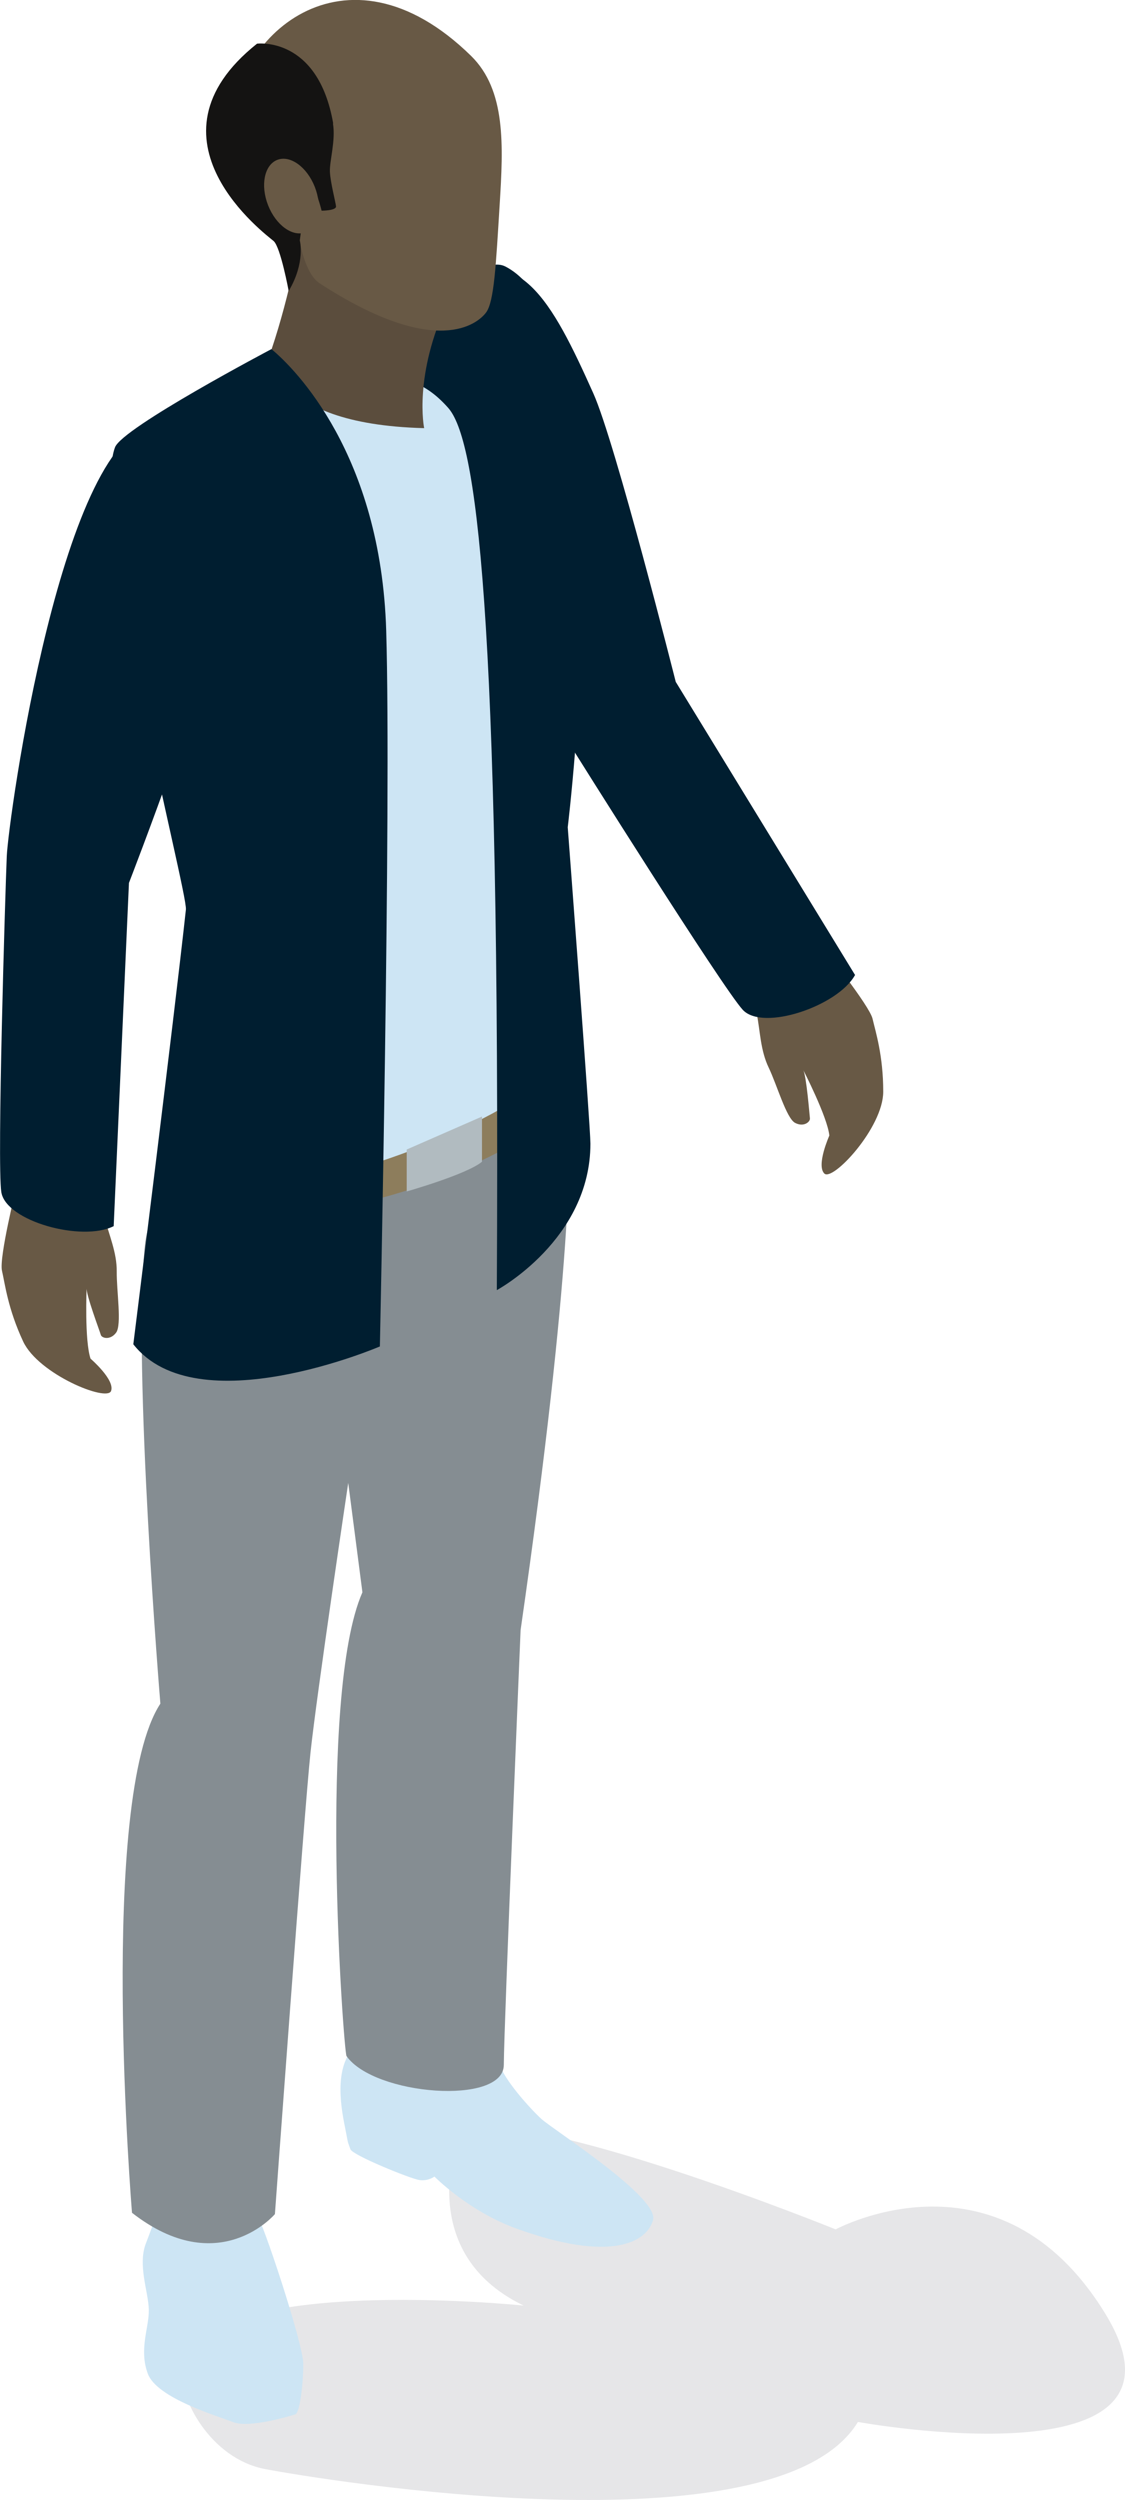
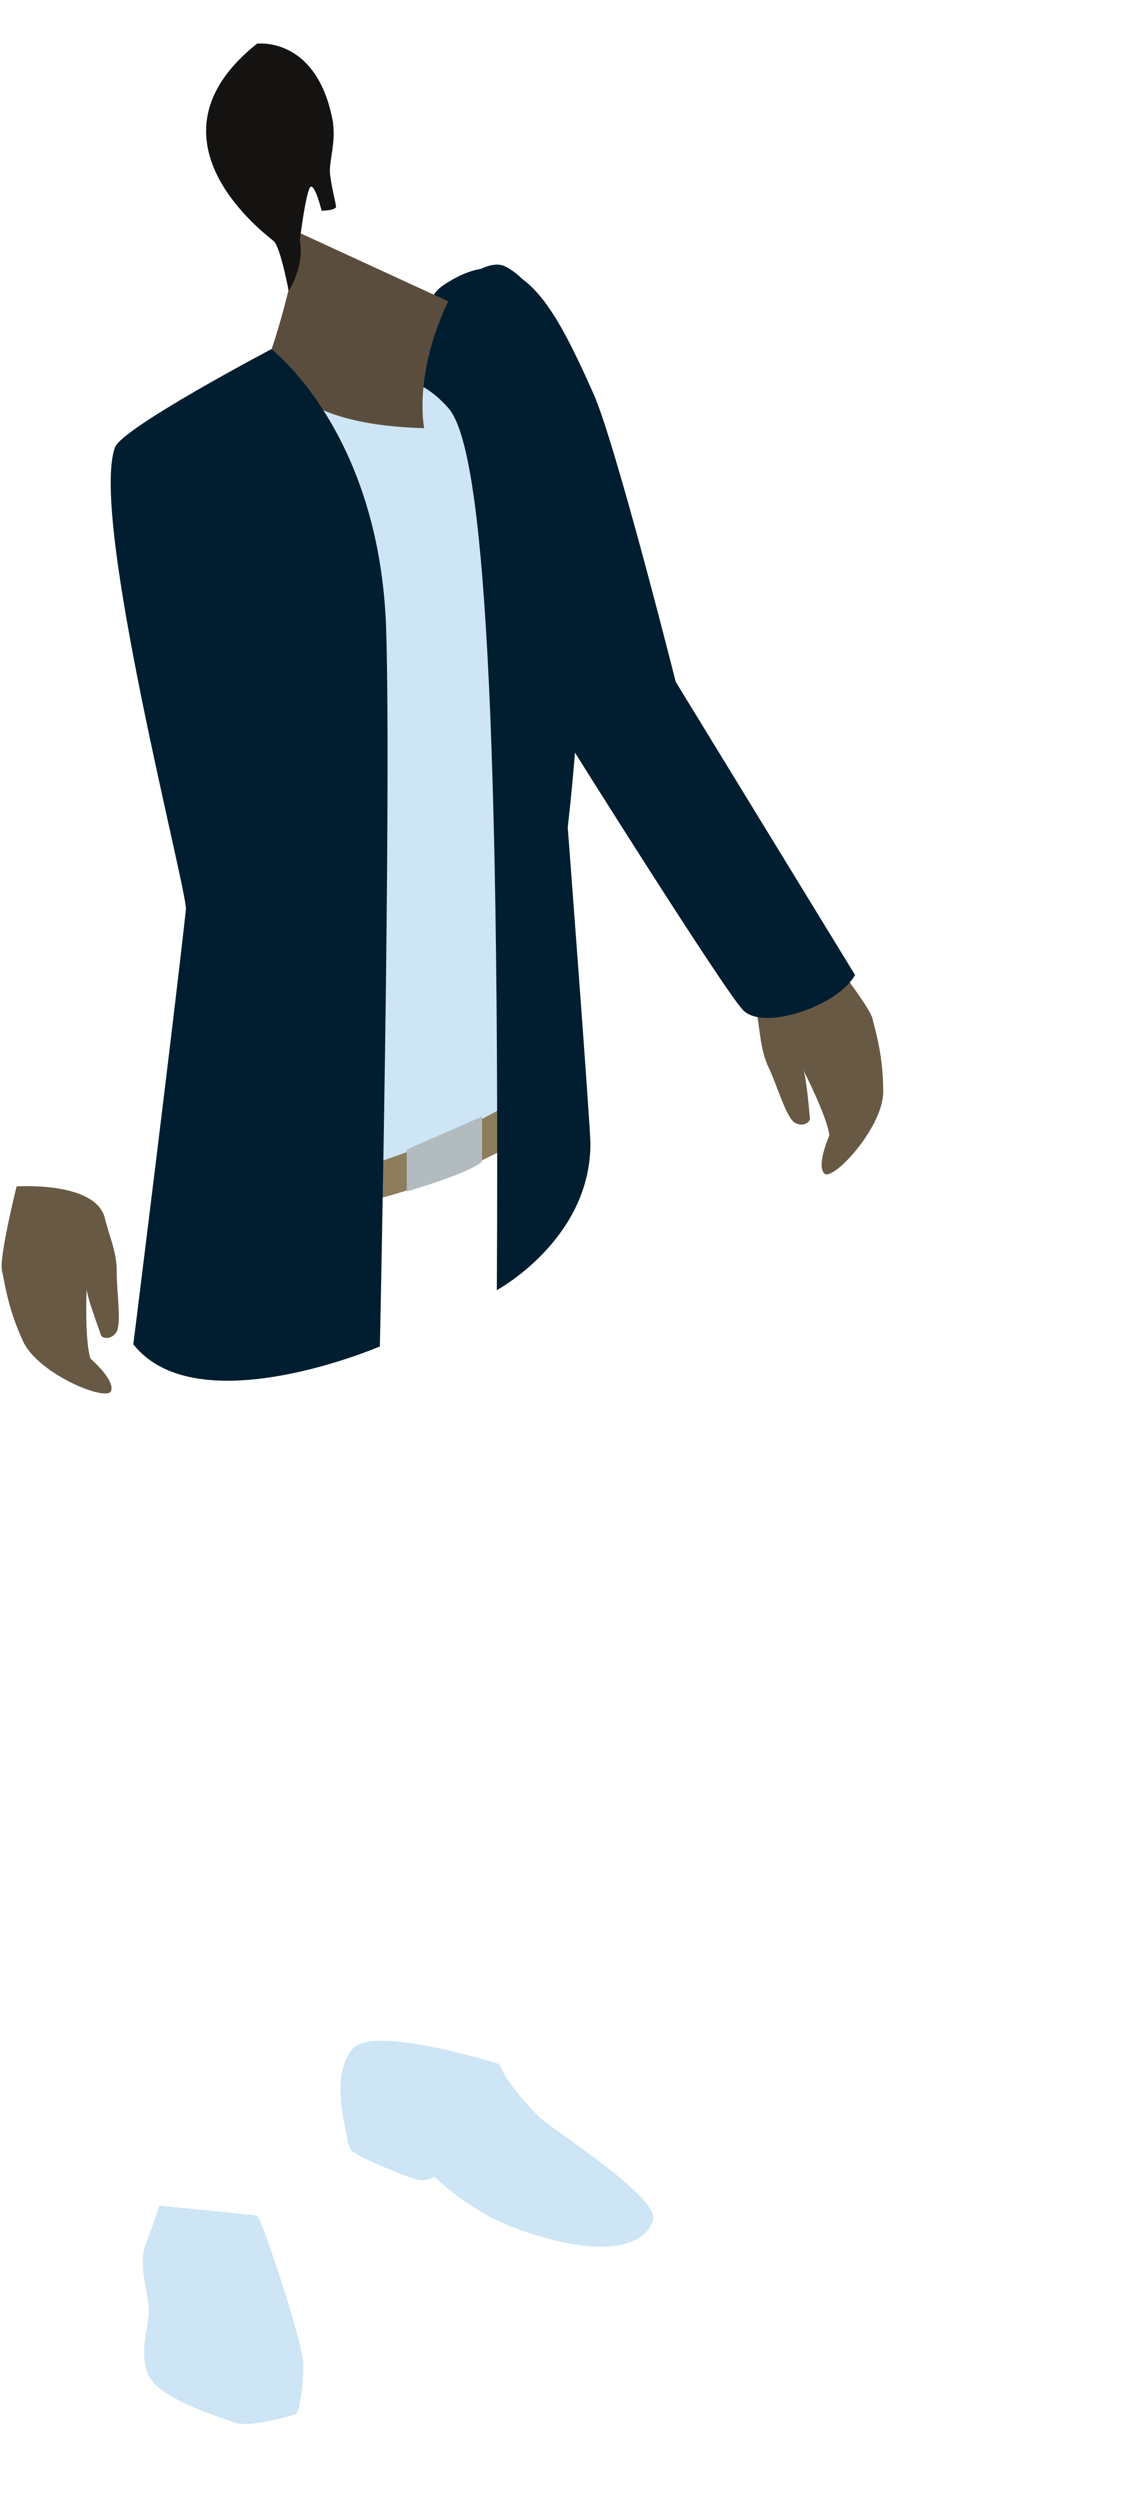
<svg xmlns="http://www.w3.org/2000/svg" id="Layer_2" viewBox="0 0 51.56 114.51">
  <defs>
    <style>.cls-1{fill:#070614;opacity:.1;}.cls-2{fill:#001e30;}.cls-3,.cls-4{fill:#685945;}.cls-5{fill:#8d7d5c;}.cls-6{fill:#858d92;}.cls-7{fill:#cde5f4;}.cls-8{fill:#b1bbc0;}.cls-9{fill:#5b4d3d;}.cls-10{fill:#141312;}.cls-10,.cls-4{fill-rule:evenodd;}</style>
  </defs>
  <g id="Folk_foran">
    <g>
-       <path class="cls-1" d="M8.34,108.53c-.15,1.26,1.28,4.08,3.82,4.56s23.44,3.95,27.16-2.16c0,0,16.19,2.95,11.33-4.97-4.86-7.92-12.35-3.85-12.35-3.85,0,0-14.04-5.69-17.2-4.55,0,0-2.32,5.52,2.9,8.04,0,0-15.12-1.56-15.66,2.94Z" />
      <g>
        <path class="cls-7" d="M11.78,101.48c.2,.09,2.11,5.83,2.12,6.79,0,.97-.17,2.25-.36,2.31s-2.11,.65-2.85,.36-3.51-1.1-3.92-2.23,.07-2.11,.05-2.93-.52-2.04-.13-3.04,.61-1.72,.61-1.72l4.49,.45Z" />
        <path class="cls-7" d="M22.9,94.54c.18,.68,1.36,2,1.9,2.5s5.42,3.6,5.13,4.64c-.29,1.04-1.97,1.95-6.27,.39-2.2-.8-3.75-2.38-3.75-2.38,0,0-.28,.22-.69,.16s-3.07-1.14-3.16-1.41-.1-.19-.2-.76c-.1-.58-.67-2.73,.31-3.85,.97-1.12,6.74,.72,6.74,.72Z" />
-         <path class="cls-6" d="M26.11,50.48c0,2.11,.18,7.29-2.25,24.18,0,0-.76,18.06-.77,19.92s-5.94,1.4-7.21-.41c-.13-.25-1.34-16.54,.73-21.24l-.65-5.01s-1.44,9.64-1.73,12.36c-.29,2.72-1.63,21.13-1.63,21.13,0,0-2.57,3.04-6.55-.06,0,0-1.57-18.94,1.3-23.32,0,0-1.28-15.44-.71-20.97,.81-7.88,19.45-6.59,19.45-6.59Z" />
        <g>
          <path class="cls-3" d="M34.69,46.47c.15,.76,.16,1.64,.54,2.43,.38,.79,.81,2.32,1.21,2.53s.7-.05,.68-.21-.16-1.95-.31-2.22c0,0,1.11,2.15,1.2,3.01,0,0-.61,1.36-.23,1.74s2.7-2.1,2.7-3.75-.35-2.74-.49-3.34-2.24-3.22-2.24-3.22c0,0-3.4,1.3-3.06,3.03Z" />
          <path class="cls-2" d="M39.19,44.66l-8.22-13.43s-2.77-10.98-3.78-13.22c-1.88-4.19-3.46-7.24-6.88-4.94-3.62,2.43,4.45,18.84,5.34,20.28s7.47,11.9,8.39,12.9,4.35-.17,5.14-1.58Z" />
        </g>
-         <path class="cls-7" d="M14.01,15.09c-2.69,1.56-6.28,3.59-8.37,5.12-1.38,1.01,1.5,14.44,3.22,22.37,.53,2.46-1.9,10.06-1.67,12.67,.23,2.6,19.38-.92,19.24-8.19-.12-6.02-.81-7.62-.58-9.16s2.04-19.65-2.17-25.04c-.99-1.27-6.19,.22-9.67,2.24Z" />
+         <path class="cls-7" d="M14.01,15.09c-2.69,1.56-6.28,3.59-8.37,5.12-1.38,1.01,1.5,14.44,3.22,22.37,.53,2.46-1.9,10.06-1.67,12.67,.23,2.6,19.38-.92,19.24-8.19-.12-6.02-.81-7.62-.58-9.16s2.04-19.65-2.17-25.04Z" />
        <path class="cls-5" d="M14.06,54.11s6.3-1.17,11.43-4.95v2.06s-5.28,3.71-11.25,4.22l-.18-1.33Z" />
        <path class="cls-8" d="M18.64,52.66v1.91s2.75-.78,3.45-1.36v-2.07l-3.45,1.51Z" />
        <path class="cls-2" d="M17.41,16.9c.98,.58,1.88,.37,3.13,1.78,1.26,1.42,2.4,8.82,2.23,40.41,0,0,4.29-2.31,4.29-6.71,0-.79-1.04-14.49-1.04-14.49,0,0,2.78-22.74-2.85-25.68-1.65-.86-5.77,4.69-5.77,4.69Z" />
        <g>
          <path class="cls-9" d="M13.78,10.69s-.47,2.74-1.33,5.3c0,0-.32,3.43,6.99,3.62,0,0-.51-2.41,1.1-5.81l-6.76-3.11" />
-           <path class="cls-4" d="M21.59,2.56c1.6,1.57,1.48,4.08,1.31,6.82-.17,2.74-.25,4.43-.62,4.93s-2.26,2.16-7.64-1.34c-.67-.44-.91-1.95-.91-1.95,0,0-2.99-1.44-3.1-4.89-.15-4.37,5.18-9.23,10.96-3.57Z" />
          <path class="cls-10" d="M15.26,5.66c.13,.77-.16,1.71-.14,2.2s.26,1.39,.28,1.59-.66,.2-.66,.2c0,0-.28-1.14-.49-1.1s-.51,2.46-.51,2.46c0,0,.27,1.01-.51,2.32,0,0-.37-2.01-.69-2.29s-6.28-4.65-.76-9.04c0,0,2.79-.36,3.49,3.65Z" />
-           <ellipse class="cls-3" cx="13.36" cy="8.98" rx="1.15" ry="1.78" transform="translate(-2.36 5.5) rotate(-21.42)" />
        </g>
        <path class="cls-2" d="M12.44,15.99c1.08,.89,5.02,4.83,5.26,12.89,.24,8.05-.29,32.79-.29,32.79,0,0-8.39,3.6-11.3-.1,0,0,1.87-14.95,2.41-19.91,.09-.8-4.43-17.97-3.25-21.17,.33-.9,7.17-4.5,7.17-4.5Z" />
        <g>
          <path class="cls-3" d="M4.81,55.81c.18,.75,.55,1.55,.54,2.43s.24,2.44-.03,2.8-.66,.25-.7,.1-.68-1.84-.65-2.15c0,0-.1,2.41,.18,3.24,0,0,1.13,.97,.94,1.48s-3.33-.77-4.03-2.27c-.7-1.5-.83-2.63-.97-3.24s.67-3.86,.67-3.86c0,0,3.63-.25,4.05,1.46Z" />
-           <path class="cls-2" d="M5.21,56.17l.7-15.73s4.12-10.62,4.25-13.08c.14-2.46,1.79-8.19-2.94-7.94C2.86,19.66,.38,37.54,.31,39.22c-.07,1.69-.45,14.04-.25,15.38,.21,1.34,3.7,2.29,5.15,1.56Z" />
        </g>
      </g>
    </g>
  </g>
</svg>